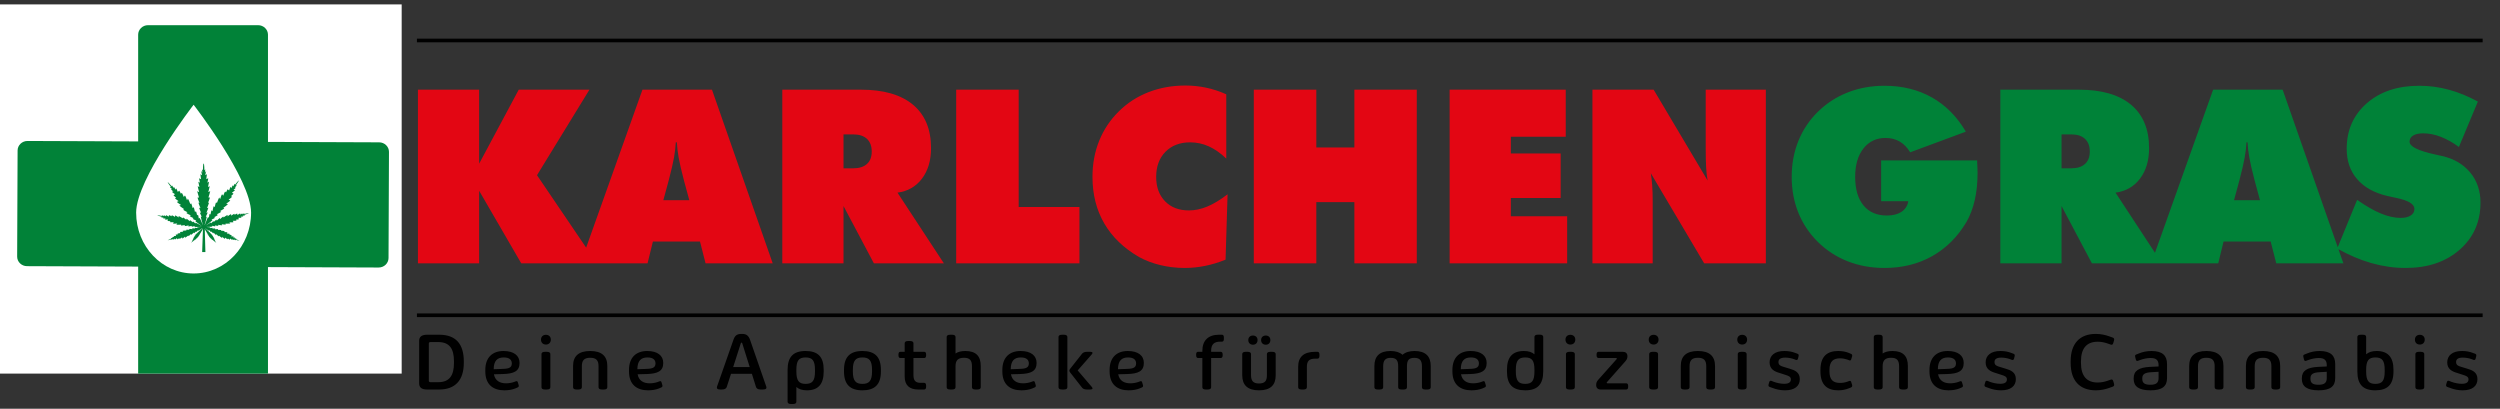
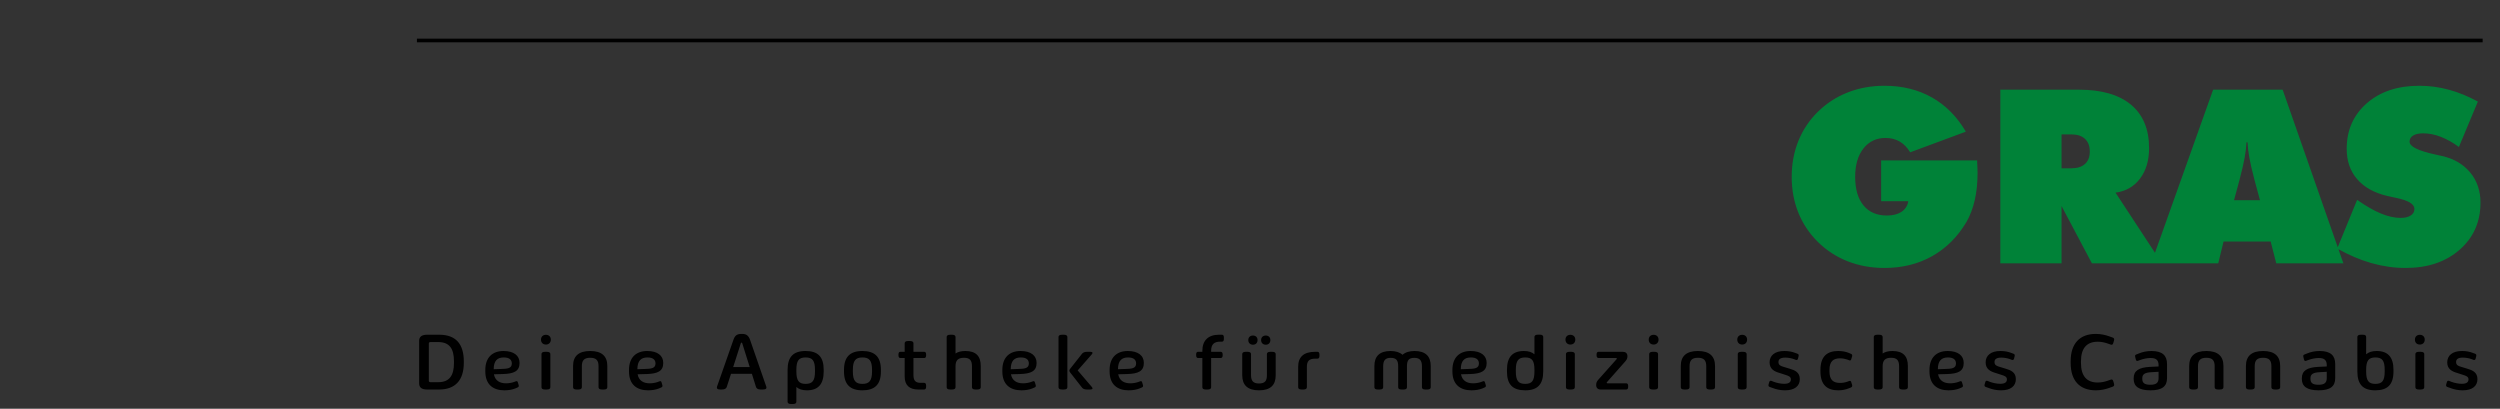
<svg xmlns="http://www.w3.org/2000/svg" xmlns:ns1="http://www.serif.com/" width="100%" height="100%" viewBox="0 0 2844 465" version="1.1" xml:space="preserve" style="fill-rule:evenodd;clip-rule:evenodd;">
  <rect x="0" y="0" width="2844" height="465" fill="#333333" stroke="none" />
  <g id="Ebene-1" ns1:id="Ebene 1">
    </g>
  <g id="Ebene-1-2" ns1:id="Ebene 1 2" transform="matrix(4.167,0,0,4.167,-14,-35)">
    <g transform="matrix(1,0,0,1,0,-81.102)">
      <path d="M117.182,100.551L681.128,100.551" style="fill:none;fill-rule:nonzero;stroke:black;stroke-width:1px;" />
    </g>
    <g transform="matrix(1,0,0,1,0,68.937)">
-       <path d="M117.182,25.532L681.128,25.532" style="fill:none;fill-rule:nonzero;stroke:black;stroke-width:1px;" />
-     </g>
+       </g>
    <g transform="matrix(1,0,0,1,0,-6.636)">
      <path d="M522.5,72.838C521.475,73.529 520.141,73.874 518.501,73.874C515.738,73.874 513.6,72.952 512.09,71.106C510.578,69.26 509.823,66.664 509.823,63.318C509.823,60.08 510.573,57.5 512.073,55.579C513.574,53.658 515.587,52.697 518.113,52.697C519.559,52.697 520.843,53.021 521.966,53.668C523.088,54.316 524.049,55.298 524.848,56.615L540.035,50.981C537.639,46.879 534.551,43.765 530.774,41.638C526.996,39.512 522.678,38.449 517.821,38.449C514.237,38.449 510.902,39.054 507.815,40.262C504.728,41.471 502.008,43.231 499.655,45.54C497.324,47.829 495.548,50.479 494.328,53.49C493.108,56.502 492.499,59.778 492.499,63.318C492.499,66.837 493.103,70.097 494.312,73.097C495.521,76.098 497.302,78.764 499.655,81.095C502.029,83.427 504.755,85.192 507.831,86.39C510.908,87.588 514.237,88.187 517.821,88.187C522.678,88.187 527.017,87.113 530.839,84.965C534.66,82.817 537.779,79.714 540.197,75.655C541.19,73.928 541.945,71.943 542.464,69.697C542.982,67.452 543.241,64.969 543.241,62.249C543.241,61.883 543.23,61.462 543.208,60.986C543.187,60.512 543.154,59.788 543.111,58.817L516.914,58.817L516.914,69.956L524.33,69.956C524.136,71.187 523.525,72.147 522.5,72.838ZM568.822,51.725C570.441,51.725 571.688,52.13 572.562,52.94C573.437,53.749 573.874,54.91 573.874,56.421C573.874,57.889 573.437,59.017 572.562,59.805C571.688,60.593 570.441,60.986 568.822,60.986L566.167,60.986L566.167,51.725L568.822,51.725ZM566.167,86.924L566.167,71.284L574.457,86.924L593.562,86.924L580.901,67.625C583.707,67.258 585.936,65.984 587.587,63.804C589.239,61.623 590.065,58.849 590.065,55.482C590.065,50.322 588.424,46.372 585.143,43.63C581.861,40.889 577.112,39.518 570.895,39.518L549.458,39.518L549.458,86.924L566.167,86.924ZM614.707,64.322C615.419,61.602 615.905,59.508 616.164,58.04C616.423,56.572 616.585,55.19 616.65,53.895L616.941,53.895C617.006,55.19 617.168,56.572 617.427,58.04C617.686,59.508 618.172,61.602 618.884,64.322L620.341,69.697L613.25,69.697L614.707,64.322ZM608.943,86.924L610.4,80.966L623.256,80.966L624.778,86.924L643.106,86.924L626.526,39.518L607.551,39.518L590.647,86.924L608.943,86.924ZM650.748,86.859C653.856,87.744 656.965,88.187 660.074,88.187C666.14,88.187 671.067,86.525 674.856,83.2C678.645,79.876 680.539,75.591 680.539,70.345C680.539,67.128 679.6,64.387 677.722,62.12C675.844,59.853 673.274,58.353 670.015,57.619C669.605,57.533 669.022,57.403 668.266,57.23C663.539,56.216 661.175,55.039 661.175,53.701C661.175,52.988 661.499,52.433 662.146,52.033C662.794,51.634 663.711,51.434 664.899,51.434C666.453,51.434 668.056,51.753 669.707,52.389C671.359,53.026 673.005,53.949 674.645,55.158L679.827,42.756C677.15,41.31 674.494,40.23 671.861,39.518C669.227,38.805 666.55,38.449 663.83,38.449C657.915,38.449 653.133,40.047 649.485,43.241C645.836,46.436 644.012,50.581 644.012,55.676C644.012,58.958 644.952,61.699 646.83,63.901C648.708,66.103 651.417,67.636 654.957,68.499C655.562,68.629 656.403,68.812 657.483,69.05C660.829,69.741 662.502,70.744 662.502,72.061C662.502,72.817 662.167,73.416 661.499,73.858C660.829,74.301 659.912,74.522 658.746,74.522C657.083,74.522 655.297,74.128 653.387,73.34C651.476,72.552 649.301,71.306 646.862,69.6L641.422,82.876C644.531,84.647 647.639,85.974 650.748,86.859Z" style="fill:rgb(0,130,56);fill-rule:nonzero;" />
    </g>
    <g transform="matrix(1,0,0,1,0,-6.701)">
-       <path d="M134.163,86.989L134.163,67.171L145.659,86.989L166.286,86.989L149.965,62.929L164.278,39.582L144.979,39.582L134.163,59.788L134.163,39.582L117.454,39.582L117.454,86.989L134.163,86.989ZM185.909,64.387C186.621,61.667 187.107,59.573 187.366,58.105C187.625,56.637 187.787,55.255 187.852,53.96L188.143,53.96C188.208,55.255 188.37,56.637 188.629,58.105C188.888,59.573 189.374,61.667 190.086,64.387L191.543,69.762L184.452,69.762L185.909,64.387ZM180.145,86.989L181.602,81.031L194.458,81.031L195.98,86.989L214.308,86.989L197.728,39.582L178.753,39.582L161.849,86.989L180.145,86.989ZM236.295,51.79C237.914,51.79 239.161,52.195 240.035,53.004C240.909,53.814 241.346,54.975 241.346,56.486C241.346,57.954 240.909,59.082 240.035,59.869C239.161,60.658 237.914,61.051 236.295,61.051L233.64,61.051L233.64,51.79L236.295,51.79ZM233.64,86.989L233.64,71.349L241.929,86.989L261.034,86.989L248.373,67.69C251.179,67.323 253.409,66.049 255.06,63.869C256.712,61.688 257.537,58.914 257.537,55.546C257.537,50.387 255.896,46.437 252.615,43.695C249.334,40.953 244.585,39.582 238.367,39.582L216.931,39.582L216.931,86.989L233.64,86.989ZM298.047,86.989L298.047,71.608L281.467,71.608L281.467,39.582L264.402,39.582L264.402,86.989L298.047,86.989ZM338.135,40.845C336.365,40.047 334.546,39.448 332.679,39.048C330.811,38.649 328.917,38.449 326.996,38.449C323.39,38.449 320.039,39.048 316.941,40.246C313.843,41.444 311.118,43.209 308.765,45.541C306.434,47.851 304.658,50.517 303.438,53.539C302.218,56.561 301.609,59.843 301.609,63.383C301.609,68.175 302.682,72.417 304.831,76.109C306.979,79.8 310.146,82.855 314.335,85.273C316.062,86.223 317.994,86.957 320.131,87.475C322.268,87.993 324.491,88.252 326.802,88.252C328.658,88.252 330.514,88.063 332.371,87.685C334.228,87.307 336.084,86.741 337.941,85.985L338.491,68.143C336.484,69.676 334.632,70.793 332.938,71.494C331.243,72.196 329.575,72.547 327.935,72.547C325.215,72.547 323.045,71.716 321.426,70.053C319.807,68.391 318.998,66.168 318.998,63.383C318.998,60.533 319.845,58.25 321.54,56.534C323.234,54.818 325.474,53.96 328.259,53.96C330.05,53.96 331.756,54.327 333.375,55.061C334.994,55.795 336.581,56.906 338.135,58.396L338.135,40.845ZM362.713,86.989L362.713,70.28L373.107,70.28L373.107,86.989L390.14,86.989L390.14,39.582L373.107,39.582L373.107,55.352L362.713,55.352L362.713,39.582L345.648,39.582L345.648,86.989L362.713,86.989ZM431.2,86.989L431.2,74.134L415.819,74.134L415.819,69.147L429.419,69.147L429.419,57.004L415.819,57.004L415.819,52.438L430.812,52.438L430.812,39.582L399.11,39.582L399.11,86.989L431.2,86.989ZM454.547,86.989L454.547,69.892C454.547,68.381 454.504,67.015 454.418,65.795C454.331,64.576 454.202,63.437 454.029,62.379L468.601,86.989L485.439,86.989L485.439,39.582L469.022,39.582L469.022,55.482C469.022,57.641 469.059,59.389 469.135,60.728C469.211,62.066 469.346,63.286 469.54,64.387L454.806,39.582L438.097,39.582L438.097,86.989L454.547,86.989Z" style="fill:rgb(227,6,19);fill-rule:nonzero;" />
-     </g>
+       </g>
    <g transform="matrix(1,0,0,1,0,98.259)">
      <path d="M119.968,16.48L123.246,16.48C127.69,16.48 129.978,13.884 129.978,9.22L129.978,8.78C129.978,4.072 127.822,1.52 123.268,1.52L119.968,1.52C118.406,1.52 117.79,2.136 117.79,3.192L117.79,14.808C117.79,15.864 118.406,16.48 119.968,16.48ZM120.914,14.478C120.562,14.478 120.43,14.324 120.43,14.082L120.43,3.918C120.43,3.676 120.562,3.522 120.914,3.522L122.96,3.522C126.018,3.522 127.294,5.238 127.294,8.78L127.294,9.22C127.294,12.718 126.018,14.478 122.982,14.478L120.914,14.478ZM144.761,14.61C144.651,14.214 144.519,14.126 144.189,14.236L143.661,14.434C143.045,14.654 142.231,14.786 141.505,14.786C139.877,14.786 138.535,14.126 138.205,12.322L140.647,12.256C143.661,12.168 145.201,11.486 145.201,9.22C145.201,7.218 143.639,5.964 140.823,5.964C137.787,5.964 135.851,7.746 135.851,11.134L135.851,11.53C135.851,15.16 138.029,16.7 141.043,16.7C142.165,16.7 143.199,16.524 144.013,16.194L144.673,15.908C144.959,15.798 145.047,15.6 144.959,15.27L144.761,14.61ZM140.889,7.724C142.495,7.724 143.089,8.428 143.089,9.374C143.089,10.738 141.857,10.826 140.119,10.87L138.139,10.936C138.161,8.648 139.107,7.724 140.889,7.724ZM152.395,4.204C153.187,4.204 153.737,3.676 153.737,2.862C153.737,2.048 153.187,1.542 152.395,1.542C151.603,1.542 151.053,2.048 151.053,2.862C151.053,3.676 151.603,4.204 152.395,4.204ZM152.153,16.48L152.637,16.48C153.385,16.48 153.605,16.194 153.605,15.842L153.605,6.822C153.605,6.47 153.385,6.184 152.637,6.184L152.153,6.184C151.405,6.184 151.185,6.47 151.185,6.822L151.185,15.842C151.185,16.194 151.405,16.48 152.153,16.48ZM160.755,16.48L161.261,16.48C161.987,16.48 162.207,16.194 162.207,15.842L162.207,10.1C162.207,8.516 162.845,7.812 164.495,7.812C166.123,7.812 166.761,8.516 166.761,10.1L166.761,15.842C166.761,16.194 166.981,16.48 167.707,16.48L168.213,16.48C168.939,16.48 169.159,16.194 169.159,15.842L169.159,10.056C169.159,7.372 167.641,5.964 164.495,5.964C161.327,5.964 159.809,7.372 159.809,10.056L159.809,15.842C159.809,16.194 160.029,16.48 160.755,16.48ZM183.987,14.61C183.877,14.214 183.745,14.126 183.415,14.236L182.887,14.434C182.271,14.654 181.457,14.786 180.731,14.786C179.103,14.786 177.761,14.126 177.431,12.322L179.873,12.256C182.887,12.168 184.427,11.486 184.427,9.22C184.427,7.218 182.865,5.964 180.049,5.964C177.013,5.964 175.077,7.746 175.077,11.134L175.077,11.53C175.077,15.16 177.255,16.7 180.269,16.7C181.391,16.7 182.425,16.524 183.239,16.194L183.899,15.908C184.185,15.798 184.273,15.6 184.185,15.27L183.987,14.61ZM180.115,7.724C181.721,7.724 182.315,8.428 182.315,9.374C182.315,10.738 181.083,10.826 179.345,10.87L177.365,10.936C177.387,8.648 178.333,7.724 180.115,7.724ZM212.564,15.71L208.186,3.082C207.79,1.85 207.174,1.3 206.03,1.3L205.744,1.3C204.446,1.3 203.918,1.85 203.522,3.104L199.1,15.71C198.99,16.128 199.122,16.48 199.98,16.48L200.464,16.48C201.322,16.48 201.674,16.128 201.784,15.71L202.928,12.19L208.626,12.19L209.726,15.71C209.836,16.128 210.166,16.48 211.002,16.48L211.662,16.48C212.52,16.48 212.696,16.128 212.564,15.71ZM203.522,10.342L205.612,3.83C205.656,3.698 205.722,3.676 205.788,3.676C205.876,3.676 205.942,3.698 205.986,3.83L208.032,10.342L203.522,10.342ZM223.278,5.964C219.912,5.964 218.372,7.592 218.372,11.112L218.372,19.802C218.372,20.154 218.592,20.44 219.318,20.44L219.824,20.44C220.55,20.44 220.77,20.154 220.77,19.802L220.77,15.798C221.452,16.392 222.398,16.7 223.652,16.7C226.688,16.7 228.228,15.072 228.228,11.552L228.228,11.09C228.228,7.526 226.644,5.964 223.278,5.964ZM225.852,11.552C225.852,14.082 225.148,14.94 223.3,14.94C221.452,14.94 220.77,14.06 220.77,11.552L220.77,11.112C220.77,8.582 221.43,7.724 223.3,7.724C225.148,7.724 225.852,8.582 225.852,11.112L225.852,11.552ZM238.788,16.7C242.154,16.7 243.848,15.138 243.848,11.552L243.848,11.09C243.848,7.526 242.154,5.964 238.788,5.964C235.422,5.964 233.772,7.592 233.772,11.112L233.772,11.552C233.772,15.072 235.422,16.7 238.788,16.7ZM238.81,14.94C236.94,14.94 236.192,14.082 236.192,11.552L236.192,11.112C236.192,8.582 236.94,7.724 238.81,7.724C240.658,7.724 241.428,8.56 241.428,11.112L241.428,11.552C241.428,14.082 240.658,14.94 238.81,14.94ZM255.662,7.878C255.948,7.878 256.19,7.724 256.19,7.174L256.19,6.888C256.19,6.338 255.948,6.184 255.662,6.184L252.736,6.184L252.736,3.874C252.736,3.522 252.538,3.236 251.79,3.236L251.284,3.236C250.536,3.236 250.338,3.522 250.338,3.874L250.338,6.184L249.172,6.184C248.886,6.184 248.644,6.338 248.644,6.888L248.644,7.174C248.644,7.702 248.886,7.878 249.172,7.878L250.338,7.878L250.338,12.96C250.338,15.27 251.614,16.48 254.034,16.48L255.64,16.48C255.926,16.48 256.19,16.304 256.19,15.776L256.19,15.358C256.19,14.83 255.926,14.654 255.64,14.654L254.672,14.654C253.374,14.654 252.736,14.104 252.736,12.564L252.736,7.878L255.662,7.878ZM266.904,5.964C265.804,5.964 264.902,6.184 264.22,6.646L264.22,2.158C264.22,1.806 264,1.52 263.252,1.52L262.768,1.52C262.02,1.52 261.8,1.806 261.8,2.158L261.8,15.842C261.8,16.194 262.02,16.48 262.768,16.48L263.252,16.48C264,16.48 264.22,16.194 264.22,15.842L264.22,10.122C264.22,8.516 264.902,7.812 266.53,7.812C268.114,7.812 268.708,8.516 268.708,10.122L268.708,15.842C268.708,16.194 268.928,16.48 269.654,16.48L270.16,16.48C270.886,16.48 271.106,16.194 271.106,15.842L271.106,10.056C271.106,7.394 269.83,5.964 266.904,5.964ZM285.912,14.61C285.802,14.214 285.67,14.126 285.34,14.236L284.812,14.434C284.196,14.654 283.382,14.786 282.656,14.786C281.028,14.786 279.686,14.126 279.356,12.322L281.798,12.256C284.812,12.168 286.352,11.486 286.352,9.22C286.352,7.218 284.79,5.964 281.974,5.964C278.938,5.964 277.002,7.746 277.002,11.134L277.002,11.53C277.002,15.16 279.18,16.7 282.194,16.7C283.316,16.7 284.35,16.524 285.164,16.194L285.824,15.908C286.11,15.798 286.198,15.6 286.11,15.27L285.912,14.61ZM282.04,7.724C283.646,7.724 284.24,8.428 284.24,9.374C284.24,10.738 283.008,10.826 281.27,10.87L279.29,10.936C279.312,8.648 280.258,7.724 282.04,7.724ZM293.303,16.48L293.787,16.48C294.535,16.48 294.755,16.194 294.755,15.842L294.755,2.158C294.755,1.806 294.535,1.52 293.787,1.52L293.303,1.52C292.555,1.52 292.335,1.806 292.335,2.158L292.335,15.842C292.335,16.194 292.555,16.48 293.303,16.48ZM300.057,16.48L300.959,16.48C301.707,16.48 301.729,16.172 301.465,15.82L297.571,11.266L301.465,6.822C301.729,6.492 301.707,6.184 300.959,6.184L300.079,6.184C299.331,6.184 298.913,6.47 298.671,6.822L295.459,10.892C295.239,11.178 295.261,11.486 295.459,11.75L298.649,15.82C298.869,16.194 299.309,16.48 300.057,16.48ZM315.193,14.61C315.083,14.214 314.951,14.126 314.621,14.236L314.093,14.434C313.477,14.654 312.663,14.786 311.937,14.786C310.309,14.786 308.967,14.126 308.637,12.322L311.079,12.256C314.093,12.168 315.633,11.486 315.633,9.22C315.633,7.218 314.071,5.964 311.255,5.964C308.219,5.964 306.283,7.746 306.283,11.134L306.283,11.53C306.283,15.16 308.461,16.7 311.475,16.7C312.597,16.7 313.631,16.524 314.445,16.194L315.105,15.908C315.391,15.798 315.479,15.6 315.391,15.27L315.193,14.61ZM311.321,7.724C312.927,7.724 313.521,8.428 313.521,9.374C313.521,10.738 312.289,10.826 310.551,10.87L308.571,10.936C308.593,8.648 309.539,7.724 311.321,7.724ZM336.951,1.52L336.115,1.52C333.167,1.52 331.605,3.17 331.605,5.898L331.605,6.184L330.439,6.184C330.153,6.184 329.911,6.338 329.911,6.888L329.911,7.174C329.911,7.702 330.153,7.878 330.439,7.878L331.605,7.878L331.605,15.842C331.605,16.194 331.803,16.48 332.551,16.48L333.035,16.48C333.783,16.48 334.003,16.194 334.003,15.842L334.003,7.878L336.599,7.878C336.885,7.878 337.149,7.724 337.149,7.174L337.149,6.888C337.149,6.338 336.885,6.184 336.599,6.184L334.003,6.184L334.003,5.898C334.003,4.116 334.839,3.412 336.511,3.412L336.951,3.412C337.237,3.412 337.479,3.236 337.479,2.708L337.479,2.224C337.479,1.696 337.237,1.52 336.951,1.52ZM345.421,4.248C346.169,4.248 346.675,3.764 346.675,2.972C346.675,2.224 346.169,1.74 345.421,1.74C344.673,1.74 344.145,2.224 344.145,2.972C344.145,3.764 344.673,4.248 345.421,4.248ZM348.919,4.248C349.667,4.248 350.173,3.764 350.173,2.972C350.173,2.224 349.667,1.74 348.919,1.74C348.171,1.74 347.643,2.224 347.643,2.972C347.643,3.764 348.171,4.248 348.919,4.248ZM347.049,16.7C350.217,16.7 351.625,15.27 351.625,12.586L351.625,6.822C351.625,6.47 351.405,6.184 350.679,6.184L350.173,6.184C349.447,6.184 349.227,6.47 349.227,6.822L349.227,12.564C349.227,14.148 348.677,14.83 347.049,14.83C345.531,14.83 344.893,14.148 344.893,12.564L344.893,6.822C344.893,6.47 344.673,6.184 343.947,6.184L343.441,6.184C342.715,6.184 342.495,6.47 342.495,6.822L342.495,12.586C342.495,15.27 343.969,16.7 347.049,16.7ZM358.709,16.48L359.171,16.48C359.919,16.48 360.139,16.194 360.139,15.842L360.139,10.298C360.139,8.714 360.755,8.054 362.405,8.054L363.021,8.054C363.307,8.054 363.571,7.9 363.571,7.35L363.571,6.888C363.571,6.338 363.307,6.184 363.021,6.184L362.405,6.184C359.237,6.184 357.763,7.614 357.763,10.276L357.763,15.842C357.763,16.194 357.983,16.48 358.709,16.48ZM389.53,5.964C388.144,5.964 387.022,6.316 386.252,6.998C385.482,6.316 384.382,5.964 382.996,5.964C380.004,5.964 378.574,7.394 378.574,10.056L378.574,15.842C378.574,16.194 378.772,16.48 379.476,16.48L380.026,16.48C380.774,16.48 380.972,16.194 380.972,15.842L380.972,10.122C380.972,8.516 381.566,7.834 383.018,7.834C384.558,7.834 385.064,8.516 385.064,10.122L385.064,15.842C385.064,16.194 385.262,16.48 385.966,16.48L386.56,16.48C387.264,16.48 387.462,16.194 387.462,15.842L387.462,10.122C387.462,8.516 387.946,7.834 389.486,7.834C390.938,7.834 391.554,8.516 391.554,10.122L391.554,15.842C391.554,16.194 391.752,16.48 392.456,16.48L393.028,16.48C393.754,16.48 393.952,16.194 393.952,15.842L393.952,10.056C393.952,7.394 392.522,5.964 389.53,5.964ZM408.78,14.61C408.67,14.214 408.538,14.126 408.208,14.236L407.68,14.434C407.064,14.654 406.25,14.786 405.524,14.786C403.896,14.786 402.554,14.126 402.224,12.322L404.666,12.256C407.68,12.168 409.22,11.486 409.22,9.22C409.22,7.218 407.658,5.964 404.842,5.964C401.806,5.964 399.87,7.746 399.87,11.134L399.87,11.53C399.87,15.16 402.048,16.7 405.062,16.7C406.184,16.7 407.218,16.524 408.032,16.194L408.692,15.908C408.978,15.798 409.066,15.6 408.978,15.27L408.78,14.61ZM404.908,7.724C406.514,7.724 407.108,8.428 407.108,9.374C407.108,10.738 405.876,10.826 404.138,10.87L402.158,10.936C402.18,8.648 403.126,7.724 404.908,7.724ZM423.718,1.498L423.256,1.498C422.486,1.498 422.266,1.806 422.266,2.136L422.266,6.866C421.584,6.272 420.66,5.964 419.406,5.964C416.304,5.964 414.764,7.592 414.764,11.09L414.764,11.552C414.764,15.138 416.348,16.7 419.78,16.7C423.102,16.7 424.664,15.072 424.664,11.552L424.664,2.136C424.664,1.806 424.444,1.498 423.718,1.498ZM422.266,11.552C422.266,14.06 421.606,14.94 419.758,14.94C417.888,14.94 417.184,14.082 417.184,11.552L417.184,11.112C417.184,8.582 417.888,7.724 419.758,7.724C421.606,7.724 422.266,8.582 422.266,11.112L422.266,11.552ZM432.078,4.204C432.87,4.204 433.42,3.676 433.42,2.862C433.42,2.048 432.87,1.542 432.078,1.542C431.286,1.542 430.736,2.048 430.736,2.862C430.736,3.676 431.286,4.204 432.078,4.204ZM431.836,16.48L432.32,16.48C433.068,16.48 433.288,16.194 433.288,15.842L433.288,6.822C433.288,6.47 433.068,6.184 432.32,6.184L431.836,6.184C431.088,6.184 430.868,6.47 430.868,6.822L430.868,15.842C430.868,16.194 431.088,16.48 431.836,16.48ZM440.35,16.48L447.302,16.48C447.588,16.48 447.852,16.326 447.852,15.776L447.852,15.49C447.852,14.94 447.588,14.786 447.302,14.786L442.198,14.786C441.978,14.786 441.934,14.61 442.066,14.456L447.082,8.78C447.5,8.296 447.654,7.944 447.654,7.394C447.654,6.58 447.148,6.184 446.4,6.184L439.778,6.184C439.492,6.184 439.228,6.338 439.228,6.888L439.228,7.174C439.228,7.702 439.492,7.878 439.778,7.878L444.552,7.878C444.772,7.878 444.816,8.032 444.684,8.208L439.646,13.862C439.228,14.346 439.118,14.72 439.118,15.27C439.118,16.062 439.602,16.48 440.35,16.48ZM454.804,4.204C455.596,4.204 456.146,3.676 456.146,2.862C456.146,2.048 455.596,1.542 454.804,1.542C454.012,1.542 453.462,2.048 453.462,2.862C453.462,3.676 454.012,4.204 454.804,4.204ZM454.562,16.48L455.046,16.48C455.794,16.48 456.014,16.194 456.014,15.842L456.014,6.822C456.014,6.47 455.794,6.184 455.046,6.184L454.562,6.184C453.814,6.184 453.594,6.47 453.594,6.822L453.594,15.842C453.594,16.194 453.814,16.48 454.562,16.48ZM463.163,16.48L463.669,16.48C464.395,16.48 464.615,16.194 464.615,15.842L464.615,10.1C464.615,8.516 465.253,7.812 466.903,7.812C468.531,7.812 469.169,8.516 469.169,10.1L469.169,15.842C469.169,16.194 469.389,16.48 470.115,16.48L470.621,16.48C471.347,16.48 471.567,16.194 471.567,15.842L471.567,10.056C471.567,7.372 470.049,5.964 466.903,5.964C463.735,5.964 462.217,7.372 462.217,10.056L462.217,15.842C462.217,16.194 462.437,16.48 463.163,16.48ZM478.981,4.204C479.773,4.204 480.323,3.676 480.323,2.862C480.323,2.048 479.773,1.542 478.981,1.542C478.189,1.542 477.639,2.048 477.639,2.862C477.639,3.676 478.189,4.204 478.981,4.204ZM478.739,16.48L479.223,16.48C479.971,16.48 480.191,16.194 480.191,15.842L480.191,6.822C480.191,6.47 479.971,6.184 479.223,6.184L478.739,6.184C477.991,6.184 477.771,6.47 477.771,6.822L477.771,15.842C477.771,16.194 477.991,16.48 478.739,16.48ZM490.685,16.7C493.303,16.7 494.711,15.534 494.711,13.642C494.711,11.772 493.347,11.2 491.895,10.782L490.377,10.32C489.563,10.078 488.881,9.88 488.881,8.978C488.881,8.252 489.365,7.768 490.729,7.768C491.609,7.768 492.423,7.944 493.061,8.164L493.611,8.384C493.941,8.472 494.117,8.406 494.227,8.01L494.381,7.372C494.447,7.042 494.403,6.844 494.073,6.712L493.413,6.47C492.643,6.162 491.631,5.964 490.531,5.964C487.847,5.942 486.461,7.24 486.461,9.066C486.461,10.936 487.825,11.574 489.211,11.97L490.773,12.476C491.609,12.74 492.269,12.96 492.269,13.708C492.269,14.522 491.675,14.918 490.443,14.918C489.497,14.918 488.397,14.676 487.583,14.368L486.989,14.126C486.637,14.016 486.461,14.104 486.351,14.5L486.175,15.116C486.109,15.446 486.153,15.644 486.483,15.776L487.231,16.04C488.243,16.436 489.387,16.7 490.685,16.7ZM505.205,16.7C506.261,16.7 507.229,16.502 508.043,16.172L508.659,15.93C508.989,15.798 509.077,15.578 508.989,15.204L508.791,14.588C508.703,14.192 508.549,14.038 508.219,14.148L507.669,14.346C507.075,14.566 506.415,14.676 505.689,14.676C503.885,14.676 502.807,13.906 502.807,11.53L502.807,11.134C502.807,8.758 503.885,7.966 505.689,7.966C506.415,7.966 507.075,8.098 507.669,8.296L508.219,8.516C508.549,8.626 508.703,8.472 508.791,8.076L508.989,7.438C509.077,7.086 508.989,6.844 508.659,6.734L508.043,6.47C507.229,6.14 506.261,5.964 505.205,5.964C502.301,5.964 500.343,7.306 500.343,11.134L500.343,11.53C500.343,15.336 502.301,16.7 505.205,16.7ZM520.011,5.964C518.911,5.964 518.009,6.184 517.327,6.646L517.327,2.158C517.327,1.806 517.107,1.52 516.359,1.52L515.875,1.52C515.127,1.52 514.907,1.806 514.907,2.158L514.907,15.842C514.907,16.194 515.127,16.48 515.875,16.48L516.359,16.48C517.107,16.48 517.327,16.194 517.327,15.842L517.327,10.122C517.327,8.516 518.009,7.812 519.637,7.812C521.221,7.812 521.815,8.516 521.815,10.122L521.815,15.842C521.815,16.194 522.035,16.48 522.761,16.48L523.267,16.48C523.993,16.48 524.213,16.194 524.213,15.842L524.213,10.056C524.213,7.394 522.937,5.964 520.011,5.964ZM539.019,14.61C538.909,14.214 538.777,14.126 538.447,14.236L537.919,14.434C537.303,14.654 536.489,14.786 535.763,14.786C534.135,14.786 532.793,14.126 532.463,12.322L534.905,12.256C537.919,12.168 539.459,11.486 539.459,9.22C539.459,7.218 537.897,5.964 535.081,5.964C532.045,5.964 530.109,7.746 530.109,11.134L530.109,11.53C530.109,15.16 532.287,16.7 535.301,16.7C536.423,16.7 537.457,16.524 538.271,16.194L538.931,15.908C539.217,15.798 539.305,15.6 539.217,15.27L539.019,14.61ZM535.147,7.724C536.753,7.724 537.347,8.428 537.347,9.374C537.347,10.738 536.115,10.826 534.377,10.87L532.397,10.936C532.419,8.648 533.365,7.724 535.147,7.724ZM549.666,16.7C552.284,16.7 553.692,15.534 553.692,13.642C553.692,11.772 552.328,11.2 550.876,10.782L549.358,10.32C548.544,10.078 547.862,9.88 547.862,8.978C547.862,8.252 548.346,7.768 549.71,7.768C550.59,7.768 551.404,7.944 552.042,8.164L552.592,8.384C552.922,8.472 553.098,8.406 553.208,8.01L553.362,7.372C553.428,7.042 553.384,6.844 553.054,6.712L552.394,6.47C551.624,6.162 550.612,5.964 549.512,5.964C546.828,5.942 545.442,7.24 545.442,9.066C545.442,10.936 546.806,11.574 548.192,11.97L549.754,12.476C550.59,12.74 551.25,12.96 551.25,13.708C551.25,14.522 550.656,14.918 549.424,14.918C548.478,14.918 547.378,14.676 546.564,14.368L545.97,14.126C545.618,14.016 545.442,14.104 545.332,14.5L545.156,15.116C545.09,15.446 545.134,15.644 545.464,15.776L546.212,16.04C547.224,16.436 548.368,16.7 549.666,16.7ZM575.516,16.7C576.902,16.7 578.134,16.414 579.124,16.062L580.114,15.71C580.532,15.556 580.598,15.336 580.488,14.896L580.312,14.28C580.158,13.796 580.004,13.664 579.63,13.774L578.75,14.082C577.87,14.39 577.012,14.566 576.022,14.566C573.096,14.566 571.468,12.85 571.468,9.22L571.468,8.78C571.468,5.15 573.096,3.434 576.022,3.434C577.012,3.434 577.87,3.61 578.75,3.918L579.63,4.226C580.004,4.336 580.158,4.204 580.312,3.72L580.488,3.104C580.598,2.664 580.532,2.444 580.114,2.29L579.124,1.938C578.134,1.586 576.902,1.3 575.516,1.3C571.138,1.3 568.652,3.918 568.652,8.78L568.652,9.22C568.652,14.082 571.138,16.7 575.516,16.7ZM590.74,5.964C589.442,5.964 588.32,6.206 587.308,6.624L586.582,6.91C586.252,7.02 586.186,7.218 586.274,7.592L586.428,8.23C586.538,8.67 586.714,8.758 587.066,8.626L587.66,8.406C588.452,8.12 589.53,7.878 590.432,7.878C591.994,7.856 592.654,8.472 592.654,9.814L592.654,10.188L590.3,10.298C587.286,10.452 585.856,11.354 585.856,13.4L585.856,13.62C585.856,15.6 587.242,16.7 590.432,16.7C593.578,16.7 594.964,15.644 594.964,13.378L594.964,9.528C594.964,7.262 593.754,5.964 590.74,5.964ZM590.432,15.182C588.738,15.182 588.21,14.632 588.21,13.576L588.21,13.378C588.21,12.256 589.002,11.838 590.718,11.75L592.654,11.64L592.654,13.378C592.654,14.588 592.06,15.182 590.432,15.182ZM601.96,16.48L602.466,16.48C603.192,16.48 603.412,16.194 603.412,15.842L603.412,10.1C603.412,8.516 604.05,7.812 605.7,7.812C607.328,7.812 607.966,8.516 607.966,10.1L607.966,15.842C607.966,16.194 608.186,16.48 608.912,16.48L609.418,16.48C610.144,16.48 610.364,16.194 610.364,15.842L610.364,10.056C610.364,7.372 608.846,5.964 605.7,5.964C602.532,5.964 601.014,7.372 601.014,10.056L601.014,15.842C601.014,16.194 601.234,16.48 601.96,16.48ZM617.448,16.48L617.954,16.48C618.68,16.48 618.9,16.194 618.9,15.842L618.9,10.1C618.9,8.516 619.538,7.812 621.188,7.812C622.816,7.812 623.454,8.516 623.454,10.1L623.454,15.842C623.454,16.194 623.674,16.48 624.4,16.48L624.906,16.48C625.632,16.48 625.852,16.194 625.852,15.842L625.852,10.056C625.852,7.372 624.334,5.964 621.188,5.964C618.02,5.964 616.502,7.372 616.502,10.056L616.502,15.842C616.502,16.194 616.722,16.48 617.448,16.48ZM636.653,5.964C635.355,5.964 634.233,6.206 633.221,6.624L632.495,6.91C632.165,7.02 632.099,7.218 632.187,7.592L632.341,8.23C632.451,8.67 632.627,8.758 632.979,8.626L633.573,8.406C634.365,8.12 635.443,7.878 636.345,7.878C637.907,7.856 638.567,8.472 638.567,9.814L638.567,10.188L636.213,10.298C633.199,10.452 631.769,11.354 631.769,13.4L631.769,13.62C631.769,15.6 633.155,16.7 636.345,16.7C639.491,16.7 640.877,15.644 640.877,13.378L640.877,9.528C640.877,7.262 639.667,5.964 636.653,5.964ZM636.345,15.182C634.651,15.182 634.123,14.632 634.123,13.576L634.123,13.378C634.123,12.256 634.915,11.838 636.631,11.75L638.567,11.64L638.567,13.378C638.567,14.588 637.973,15.182 636.345,15.182ZM652.185,5.964C650.931,5.964 650.007,6.272 649.325,6.866L649.325,2.158C649.325,1.762 649.105,1.52 648.445,1.52L647.851,1.52C647.147,1.52 646.927,1.806 646.927,2.158L646.927,11.552C646.927,15.072 648.445,16.7 651.811,16.7C655.177,16.7 656.783,15.138 656.783,11.552L656.783,11.09C656.783,7.592 655.221,5.964 652.185,5.964ZM654.385,11.552C654.385,14.082 653.703,14.94 651.833,14.94C649.985,14.94 649.325,14.06 649.325,11.552L649.325,11.112C649.325,8.582 650.007,7.724 651.833,7.724C653.703,7.724 654.385,8.582 654.385,11.112L654.385,11.552ZM663.977,4.204C664.769,4.204 665.319,3.676 665.319,2.862C665.319,2.048 664.769,1.542 663.977,1.542C663.185,1.542 662.635,2.048 662.635,2.862C662.635,3.676 663.185,4.204 663.977,4.204ZM663.735,16.48L664.219,16.48C664.967,16.48 665.187,16.194 665.187,15.842L665.187,6.822C665.187,6.47 664.967,6.184 664.219,6.184L663.735,6.184C662.987,6.184 662.767,6.47 662.767,6.822L662.767,15.842C662.767,16.194 662.987,16.48 663.735,16.48ZM675.681,16.7C678.299,16.7 679.707,15.534 679.707,13.642C679.707,11.772 678.343,11.2 676.891,10.782L675.373,10.32C674.559,10.078 673.877,9.88 673.877,8.978C673.877,8.252 674.361,7.768 675.725,7.768C676.605,7.768 677.419,7.944 678.057,8.164L678.607,8.384C678.937,8.472 679.113,8.406 679.223,8.01L679.377,7.372C679.443,7.042 679.399,6.844 679.069,6.712L678.409,6.47C677.639,6.162 676.627,5.964 675.527,5.964C672.843,5.942 671.457,7.24 671.457,9.066C671.457,10.936 672.821,11.574 674.207,11.97L675.769,12.476C676.605,12.74 677.265,12.96 677.265,13.708C677.265,14.522 676.671,14.918 675.439,14.918C674.493,14.918 673.393,14.676 672.579,14.368L671.985,14.126C671.633,14.016 671.457,14.104 671.347,14.5L671.171,15.116C671.105,15.446 671.149,15.644 671.479,15.776L672.227,16.04C673.239,16.436 674.383,16.7 675.681,16.7Z" style="fill-rule:nonzero;" />
    </g>
    <g>
      <clipPath id="_clip1">
-         <rect x="-3.881" y="9.607" width="116.899" height="100.787" />
-       </clipPath>
+         </clipPath>
      <g clip-path="url(#_clip1)">
        <g>
          <g transform="matrix(0.026,0,0,0.026,-6.203,-0.841)">
-             <rect x="0" y="0" width="5000" height="5000" style="fill:white;" />
-           </g>
+             </g>
          <g transform="matrix(0.026,0,0,0.026,-6.203,-0.841)">
-             <path d="M4348.96,1849.89L3181.55,1845.38L3181.55,719.632C3181.55,664.722 3134.96,619.792 3078.03,619.792L1921.98,619.792C1865.04,619.792 1818.45,664.722 1818.45,719.632L1818.45,1840.12L656.521,1835.62C599.579,1835.4 552.804,1880.15 552.579,1935.06L547.942,3049.85C547.717,3104.76 594.117,3149.87 651.058,3150.09L1818.45,3154.6L1818.45,4280.37C1818.45,4335.28 1865.04,4380.2 1921.98,4380.2L3078.03,4380.2C3134.96,4380.2 3181.55,4335.28 3181.55,4280.37L3181.55,3159.86L4343.5,3164.36C4400.42,3164.58 4447.21,3119.83 4447.42,3064.92L4452.04,1950.13C4452.29,1895.22 4405.88,1850.12 4348.96,1849.89Z" style="fill:rgb(1,130,56);fill-rule:nonzero;" />
-           </g>
+             </g>
          <g transform="matrix(0,-0.026,-0.026,-0,123.341,125.038)">
            <path d="M2253.57,1978.24C2606.47,1978.24 3386.29,2581.71 3386.29,2581.71C3386.29,2581.71 2606.48,3185.19 2253.57,3185.19C1900.69,3185.18 1614.61,2915 1614.61,2581.71C1614.6,2248.41 1900.69,1978.23 2253.57,1978.24Z" style="fill:white;fill-rule:nonzero;" />
          </g>
          <g transform="matrix(0.026,0,0,0.026,-6.203,1.122)">
            <path d="M2980.75,2517.52C2980.69,2517.32 2980.47,2517.18 2980.12,2517.08C2980.12,2517.02 2980.15,2516.95 2980.13,2516.9L2979.77,2517.01C2972.9,2515.94 2931.65,2527.67 2931.65,2527.67L2934.87,2519.88C2930.48,2519.13 2912.02,2530.37 2912.02,2530.37C2911.57,2524.23 2913.79,2520.06 2913.79,2520.06C2910.01,2520.17 2888.98,2533.24 2888.98,2533.24C2889.01,2528.69 2891.12,2520.72 2891.12,2520.72C2886.02,2519.84 2861.91,2537.69 2861.91,2537.69L2857.86,2521.84C2854.94,2521.34 2831.47,2535.5 2831.47,2535.5C2829.18,2531.32 2829.58,2524.56 2829.58,2524.56C2822.63,2525.65 2795.35,2544.46 2795.35,2544.46C2794.52,2540.53 2794.35,2528.38 2794.35,2528.38C2789.24,2527.5 2756.45,2552.19 2756.45,2552.19C2755.87,2546.79 2759.1,2536.73 2759.1,2536.73C2751.54,2536.95 2714.71,2563.23 2714.71,2563.23C2713.89,2559.29 2712.58,2553.76 2712.58,2553.76C2706.23,2555.71 2678.67,2580.54 2678.67,2580.54C2677.72,2577.35 2676.92,2568.87 2676.92,2568.87C2671.55,2569.47 2643.48,2597.25 2643.48,2597.25C2641.68,2594.66 2641.6,2586.31 2641.6,2586.31C2637.1,2586.3 2612.71,2610.16 2612.71,2610.16C2610.29,2606.71 2610.45,2601.44 2610.45,2601.44C2606.8,2600.81 2585.45,2624.44 2585.45,2624.44C2584.37,2621.98 2583.19,2615.71 2583.19,2615.71C2580.36,2615.22 2548.18,2635.73 2525.77,2650.3C2551.23,2631.03 2597.28,2595.7 2597.98,2591.81C2597.98,2591.81 2591.3,2587.84 2588.94,2585.57C2588.94,2585.57 2624.86,2570.78 2625.66,2566.31C2625.66,2566.31 2619.56,2564.28 2616.62,2560.06C2616.62,2560.06 2654.08,2541.85 2655.94,2536.64C2655.94,2536.64 2646.42,2533.08 2644.22,2529.91C2644.22,2529.91 2687.69,2509.09 2690.6,2503.15C2690.6,2503.15 2681.25,2498.7 2677.99,2496.26C2677.99,2496.26 2717.88,2474.8 2722.75,2468.28C2722.75,2468.28 2716.96,2464.47 2712.81,2461.88C2712.81,2461.88 2758.21,2430.31 2761.61,2421.68C2761.61,2421.68 2748.76,2421.22 2742.82,2418.31C2742.82,2418.31 2784.73,2390.74 2785.86,2384.47C2785.86,2384.47 2772.03,2379.21 2767.87,2376.62C2767.87,2376.62 2800.76,2352.97 2804.9,2345.4C2804.9,2345.4 2797,2343.06 2793.17,2338.67C2793.17,2338.67 2819.16,2317.48 2819.8,2313.9L2803.35,2302.62C2803.35,2302.62 2833.81,2282.23 2834.94,2275.97C2834.94,2275.97 2824.93,2275.09 2819.73,2273.24C2819.73,2273.24 2843.44,2254.4 2845.14,2250.09C2845.14,2250.09 2839.45,2250.91 2832.61,2247.83C2832.61,2247.83 2853.15,2231.2 2854.12,2225.84L2843.87,2226.3C2843.87,2226.3 2874.44,2183.63 2876.11,2175.22L2877,2174.04C2876.8,2173.88 2876.47,2173.9 2876.05,2174.05C2876.02,2173.99 2876,2173.91 2875.94,2173.86L2875.65,2174.24C2868.06,2178.13 2835.54,2219.61 2835.54,2219.61L2833.11,2209.55C2828.21,2211.97 2817.98,2236.48 2817.98,2236.48C2813.1,2230.7 2812.29,2224.96 2812.29,2224.96C2808.62,2227.8 2797.16,2255.98 2797.16,2255.98C2793.9,2251.45 2790.25,2241.99 2790.25,2241.99C2784.54,2244.81 2773.48,2279.97 2773.48,2279.97L2758,2267.14C2754.73,2268.76 2741.65,2299.8 2741.65,2299.8C2736.35,2297.3 2731.87,2290.29 2731.87,2290.29C2725.75,2296.39 2712.24,2334.81 2712.24,2334.81C2708.57,2331.5 2699.62,2319.54 2699.62,2319.54C2693.9,2322.36 2679.16,2370.61 2679.16,2370.61C2674.68,2365.65 2670.62,2353.32 2670.62,2353.32C2663.27,2359 2645.66,2411.73 2645.66,2411.73C2642,2408.42 2636.7,2403.87 2636.7,2403.87C2631.8,2410.39 2622.36,2454.99 2622.36,2454.99C2619.1,2452.5 2612.18,2444.66 2612.18,2444.66C2607.28,2449.13 2599.47,2497.02 2599.47,2497.02C2595.8,2495.76 2589.7,2487.51 2589.7,2487.51C2585.2,2490.76 2578.22,2532.1 2578.22,2532.1C2573.33,2530.42 2569.66,2525.06 2569.66,2525.06C2565.58,2527.07 2561.45,2565.98 2561.45,2565.98C2558.6,2564.31 2552.9,2558.94 2552.9,2558.94C2549.39,2560.67 2528.7,2614.08 2517.24,2644.24C2516.83,2644.08 2516.42,2643.91 2516,2643.78C2525.17,2612.41 2538.56,2564.97 2538.54,2555.39C2538.54,2555.39 2536.26,2556.2 2528.65,2555.41C2528.65,2555.41 2548.35,2516.48 2548.34,2510C2548.34,2510 2537.69,2514.88 2534.65,2514.89C2534.65,2514.89 2555.1,2468.85 2555.08,2459.85C2555.08,2459.85 2545.2,2465.46 2541.39,2465.47C2541.39,2465.47 2562.59,2415.2 2562.57,2405.48C2562.57,2405.48 2555.73,2411.16 2551.93,2411.17C2551.93,2411.17 2572.37,2360.1 2571.59,2352.81C2571.59,2352.81 2565.51,2356.06 2556.37,2352.84C2556.37,2352.84 2575.27,2293.67 2575.25,2285.57C2575.25,2285.57 2561.58,2296.13 2554.72,2296.15C2554.72,2296.15 2569.08,2245.89 2569.81,2234.55C2569.81,2234.55 2561.45,2241.05 2551.56,2242.69C2551.56,2242.69 2562.12,2198.93 2562.86,2187.59C2562.86,2187.59 2551.46,2195.71 2545.38,2197.35C2545.38,2197.35 2555.19,2160.06 2553.65,2151.16C2553.65,2151.16 2538.45,2160.91 2533.88,2160.92C2533.88,2160.92 2540.63,2116.36 2540.61,2108.26C2540.61,2108.26 2526.94,2119.63 2523.13,2119.63L2532.93,2074.25L2519.27,2092.91C2519.27,2092.91 2523.77,2061.31 2523,2057.26C2523,2057.26 2517.69,2064.56 2513.89,2067.81C2513.89,2067.81 2513.73,1998.16 2506.12,1996.55C2498.51,1998.19 2498.66,2067.85 2498.66,2067.85C2494.85,2064.61 2489.51,2057.34 2489.51,2057.34C2488.75,2061.39 2493.39,2092.97 2493.39,2092.97L2479.65,2074.37L2489.64,2119.71C2485.84,2119.71 2472.11,2108.41 2472.11,2108.41C2472.13,2116.51 2479.08,2161.04 2479.08,2161.04C2474.51,2161.05 2459.27,2151.36 2459.27,2151.36C2457.76,2160.28 2467.74,2197.51 2467.74,2197.51C2461.65,2195.91 2450.21,2187.83 2450.21,2187.83C2451,2199.17 2461.75,2242.89 2461.75,2242.89C2451.85,2241.29 2443.46,2234.83 2443.46,2234.83C2444.25,2246.16 2458.82,2296.36 2458.82,2296.36C2451.97,2296.37 2438.25,2285.87 2438.25,2285.87C2438.26,2293.97 2457.42,2353.06 2457.42,2353.06C2448.29,2356.32 2442.2,2353.09 2442.2,2353.09C2441.45,2360.38 2462.11,2411.37 2462.11,2411.37C2458.31,2411.38 2451.45,2405.72 2451.45,2405.72C2451.47,2415.44 2472.89,2465.61 2472.89,2465.61C2469.08,2465.62 2459.18,2460.06 2459.18,2460.06C2459.2,2469.06 2479.85,2515.01 2479.85,2515.01C2476.8,2515.02 2466.13,2510.18 2466.13,2510.18C2466.15,2516.66 2486.02,2555.5 2486.02,2555.5C2478.41,2556.32 2476.13,2555.52 2476.13,2555.52C2476.15,2565.24 2490.12,2613.78 2499.43,2645.09C2499.31,2645.14 2499.18,2645.19 2499.06,2645.26C2486.4,2614.89 2466.81,2568.94 2463.49,2567.42C2463.49,2567.42 2457.95,2572.96 2455.15,2574.71C2455.15,2574.71 2449.85,2535.95 2445.71,2534.06C2445.71,2534.06 2442.21,2539.52 2437.37,2541.35C2437.37,2541.35 2429.14,2500.24 2424.56,2497.13C2424.56,2497.13 2418.7,2505.56 2415.07,2506.93C2415.07,2506.93 2405.82,2459.29 2400.79,2454.98C2400.79,2454.98 2394.11,2463.03 2390.93,2465.61C2390.93,2465.61 2380.15,2421.31 2375.05,2414.95C2375.05,2414.95 2369.9,2419.66 2366.33,2423.07C2366.33,2423.07 2347.14,2370.9 2339.63,2365.44C2339.63,2365.44 2335.94,2377.89 2331.61,2382.98C2331.61,2382.98 2315.42,2335.2 2309.62,2332.55C2309.62,2332.55 2301.03,2344.77 2297.47,2348.19C2297.47,2348.19 2282.81,2310.19 2276.5,2304.28C2276.5,2304.28 2272.24,2311.42 2267.02,2314.08C2267.02,2314.08 2253,2283.45 2249.69,2281.93L2234.6,2295.22C2234.6,2295.22 2222.49,2260.41 2216.7,2257.76C2216.7,2257.76 2213.32,2267.33 2210.21,2271.96C2210.21,2271.96 2197.91,2244.13 2194.15,2241.4C2194.15,2241.4 2193.52,2247.17 2188.81,2253.09C2188.81,2253.09 2177.84,2228.9 2172.88,2226.63L2170.75,2236.76C2170.75,2236.76 2137,2196.28 2129.29,2192.62L2129,2192.25C2128.94,2192.29 2128.92,2192.38 2128.88,2192.44C2128.46,2192.3 2128.14,2192.29 2127.94,2192.46L2128.86,2193.61C2130.79,2201.97 2162.63,2243.7 2162.63,2243.7L2152.37,2243.54C2153.5,2248.88 2174.53,2264.88 2174.53,2264.88C2167.79,2268.16 2162.08,2267.51 2162.08,2267.51C2163.91,2271.77 2188.17,2289.88 2188.17,2289.88C2183.03,2291.9 2173.05,2293.07 2173.05,2293.07C2174.37,2299.3 2205.43,2318.76 2205.43,2318.76L2189.32,2330.53C2190.07,2334.09 2216.69,2354.49 2216.69,2354.49C2212.99,2358.99 2205.17,2361.57 2205.17,2361.57C2209.53,2369.01 2243.12,2391.66 2243.12,2391.66C2239.05,2394.38 2225.38,2400.05 2225.38,2400.05C2226.69,2406.28 2269.42,2432.57 2269.42,2432.57C2263.56,2435.66 2250.73,2436.51 2250.73,2436.51C2254.39,2445.03 2300.73,2475.21 2300.73,2475.21C2296.65,2477.93 2290.99,2481.92 2290.99,2481.92C2296.05,2488.29 2336.57,2508.54 2336.57,2508.54C2333.38,2511.07 2324.16,2515.8 2324.16,2515.8C2327.26,2521.66 2371.33,2541.16 2371.33,2541.16C2369.23,2544.39 2359.82,2548.24 2359.82,2548.24C2361.84,2553.39 2399.83,2570.46 2399.83,2570.46C2397.02,2574.77 2390.98,2576.97 2390.98,2576.97C2391.92,2581.42 2428.27,2595.12 2428.27,2595.12C2425.97,2597.46 2419.42,2601.63 2419.42,2601.63C2420.18,2605.24 2461.27,2635.04 2487.9,2654.03C2465.28,2640.85 2424.46,2617.43 2421.34,2618.13C2421.34,2618.13 2420.48,2624.45 2419.53,2626.96C2419.53,2626.96 2397,2604.47 2393.39,2605.28C2393.39,2605.28 2393.81,2610.54 2391.58,2614.11C2391.58,2614.11 2365.99,2591.53 2361.49,2591.78C2361.49,2591.78 2361.85,2600.13 2360.18,2602.8C2360.18,2602.8 2330.71,2576.51 2325.33,2576.19C2325.33,2576.19 2324.96,2584.69 2324.18,2587.94C2324.18,2587.94 2295.37,2564.55 2288.93,2562.94C2288.93,2562.94 2287.91,2568.53 2287.29,2572.5C2287.29,2572.5 2249.15,2548.16 2241.6,2548.32C2241.6,2548.32 2245.34,2558.2 2245.05,2563.63C2245.05,2563.63 2211.02,2540.66 2205.96,2541.8C2205.96,2541.8 2206.42,2553.95 2205.79,2557.92C2205.79,2557.92 2177.57,2540.53 2170.58,2539.81C2170.58,2539.81 2171.33,2546.53 2169.26,2550.83C2169.26,2550.83 2145.08,2537.89 2142.2,2538.54L2138.98,2554.58C2138.98,2554.58 2113.98,2538 2108.92,2539.14C2108.92,2539.14 2111.45,2546.99 2111.71,2551.53C2111.71,2551.53 2090.03,2539.56 2086.25,2539.65C2086.25,2539.65 2088.68,2543.7 2088.55,2549.85C2088.55,2549.85 2069.53,2539.59 2065.2,2540.56L2068.81,2548.17C2068.81,2548.17 2027,2538.58 2020.2,2540.01L2019.83,2539.91C2019.82,2539.97 2019.85,2540.03 2019.85,2540.09C2019.51,2540.21 2019.3,2540.36 2019.25,2540.56L2020.42,2540.86C2025.78,2545.33 2066.96,2556.67 2066.96,2556.67L2060.24,2561.62C2063.6,2564.52 2085.11,2564.52 2085.11,2564.52C2082.36,2569.97 2078.34,2572.36 2078.34,2572.36C2081.62,2574.22 2106.27,2573.99 2106.27,2573.99C2103.92,2577.84 2098.04,2583.51 2098.04,2583.51C2101.96,2586.9 2131.67,2584.21 2131.67,2584.21L2127.04,2599.76C2129.28,2601.69 2156.57,2601.8 2156.57,2601.8C2156.39,2606.54 2152.59,2612.06 2152.59,2612.06C2159.08,2614.73 2192,2612.85 2192,2612.85C2190.7,2616.62 2184.64,2627.03 2184.64,2627.03C2188.56,2630.41 2229.19,2626.4 2229.19,2626.4C2226.92,2631.29 2219.03,2638.16 2219.03,2638.16C2225.6,2641.88 2270.48,2638.6 2270.48,2638.6C2269.18,2642.36 2267.47,2647.74 2267.47,2647.74C2273.89,2649.36 2310.12,2642.52 2310.12,2642.52C2309.3,2645.73 2305.66,2653.34 2305.66,2653.34C2310.55,2655.61 2348.71,2646.52 2348.71,2646.52C2348.94,2649.65 2344.73,2656.78 2344.73,2656.78C2348.58,2659.12 2381.6,2651.46 2381.6,2651.46C2381.9,2655.64 2379.08,2660.04 2379.08,2660.04C2381.88,2662.46 2412.17,2653.43 2412.17,2653.43C2411.84,2656.08 2409.65,2662.01 2409.65,2662.01C2412.15,2664.17 2462.31,2662.8 2487.65,2661.96C2487.64,2662.06 2487.63,2662.16 2487.62,2662.26C2466.21,2664 2438.96,2666.51 2437.47,2668.12C2437.47,2668.12 2439.83,2672.79 2440.36,2674.93C2440.36,2674.93 2414.65,2670.24 2412.59,2672.47C2412.59,2672.47 2415.33,2675.83 2415.48,2679.28C2415.48,2679.28 2387.68,2675.96 2384.75,2678.22C2384.75,2678.22 2388.88,2683.69 2389,2686.28C2389,2686.28 2356.84,2682.25 2353.05,2684.54C2353.05,2684.54 2356.77,2690.46 2357.75,2693.01C2357.75,2693.01 2327.39,2690.65 2322.29,2692.56C2322.29,2692.56 2324.2,2696.81 2325.63,2699.79C2325.63,2699.79 2288.52,2701.11 2283.5,2704.75C2283.5,2704.75 2290.63,2709.68 2292.96,2713.48C2292.96,2713.48 2259.27,2713.83 2256.38,2716.96C2256.38,2716.96 2262.35,2724.95 2263.78,2727.92C2263.78,2727.92 2236.61,2729.33 2231.55,2732.1C2231.55,2732.1 2235.2,2736.29 2235.8,2740.16C2235.8,2740.16 2213.44,2742.69 2211.79,2744.48L2217.09,2756.81C2217.09,2756.81 2192.47,2757.26 2189.58,2760.39C2189.58,2760.39 2194.95,2764.52 2197.25,2767.46C2197.25,2767.46 2177.02,2769.48 2174.51,2771.3C2174.51,2771.3 2178.04,2772.91 2180.82,2777.13C2180.82,2777.13 2163.18,2779.05 2160.71,2781.73L2166.7,2785.19C2166.7,2785.19 2133.98,2798.2 2130.05,2802.33L2129.76,2802.44C2129.77,2802.48 2129.82,2802.51 2129.86,2802.55C2129.68,2802.79 2129.61,2802.99 2129.68,2803.15L2130.6,2802.81C2136.3,2803.33 2169.41,2791.79 2169.41,2791.79L2167.18,2798.27C2170.8,2798.66 2185.33,2788.64 2185.33,2788.64C2186.02,2793.6 2184.41,2797.09 2184.41,2797.09C2187.5,2796.81 2204.04,2785.18 2204.04,2785.18C2204.25,2788.86 2202.92,2795.44 2202.92,2795.44C2207.15,2795.9 2225.96,2780.23 2225.96,2780.23L2230.08,2792.9C2232.5,2793.16 2250.98,2780.51 2250.98,2780.51C2253.07,2783.79 2253.08,2789.29 2253.08,2789.29C2258.71,2788.08 2280.07,2771.46 2280.07,2771.46C2280.95,2774.61 2281.71,2784.47 2281.71,2784.47C2285.94,2784.93 2311.51,2763.28 2311.51,2763.28C2312.26,2767.64 2310.13,2775.96 2310.13,2775.96C2316.3,2775.41 2345.09,2752.27 2345.09,2752.27C2345.97,2755.42 2347.32,2759.85 2347.32,2759.85C2352.41,2757.96 2373.7,2736.45 2373.7,2736.45C2374.64,2738.99 2375.73,2745.83 2375.73,2745.83C2380.09,2745.09 2401.63,2721.16 2401.63,2721.16C2403.25,2723.17 2403.73,2729.94 2403.73,2729.94C2407.42,2729.74 2426.15,2709.17 2426.15,2709.17C2428.31,2711.85 2428.45,2716.14 2428.45,2716.14C2431.47,2716.47 2447.72,2696.24 2447.72,2696.24C2448.73,2698.18 2450.02,2703.21 2450.02,2703.21C2452.16,2703.45 2473.53,2688.19 2490.63,2675.7C2491.22,2676.68 2491.87,2677.61 2492.6,2678.48C2483.77,2684.59 2472.31,2692.69 2472.09,2693.8C2472.09,2693.8 2474.34,2695.3 2475.13,2696.12C2475.13,2696.12 2462.82,2700.38 2462.52,2701.88C2462.52,2701.88 2464.58,2702.71 2465.55,2704.21C2465.55,2704.21 2452.7,2709.6 2452.03,2711.33C2452.03,2711.33 2455.25,2712.76 2455.98,2713.88C2455.98,2713.88 2441.06,2720.03 2440.03,2721.99C2440.03,2721.99 2443.19,2723.71 2444.29,2724.61C2444.29,2724.61 2430.58,2731.06 2428.88,2733.17C2428.88,2733.17 2430.83,2734.6 2432.23,2735.58C2432.23,2735.58 2416.58,2745.34 2415.38,2748.21C2415.38,2748.21 2419.75,2748.64 2421.75,2749.77C2421.75,2749.77 2407.32,2758.25 2406.9,2760.36C2406.9,2760.36 2411.58,2762.46 2412.98,2763.43C2412.98,2763.43 2401.64,2770.77 2400.19,2773.26C2400.19,2773.26 2402.86,2774.23 2404.14,2775.81C2404.14,2775.81 2395.17,2782.47 2394.92,2783.68L2400.46,2787.88C2400.46,2787.88 2389.97,2794.16 2389.55,2796.27C2389.55,2796.27 2392.95,2796.79 2394.71,2797.54C2394.71,2797.54 2386.52,2803.44 2385.92,2804.87C2385.92,2804.87 2387.87,2804.71 2390.18,2805.91C2390.18,2805.91 2383.08,2811.14 2382.72,2812.94L2386.21,2813.01C2386.21,2813.01 2375.54,2826.9 2374.93,2829.72L2374.83,2829.84C2374.85,2829.86 2374.88,2829.86 2374.9,2829.87C2374.89,2830.01 2374.91,2830.13 2374.98,2830.18L2375.29,2829.8C2377.89,2828.62 2389.12,2815.28 2389.12,2815.28L2389.86,2818.73C2391.53,2818.01 2395.15,2809.94 2395.15,2809.94C2396.75,2811.99 2396.98,2813.95 2396.98,2813.95C2398.24,2813.06 2402.3,2803.77 2402.3,2803.77C2403.36,2805.37 2404.52,2808.64 2404.52,2808.64C2406.47,2807.8 2410.45,2796.15 2410.45,2796.15L2415.56,2800.79C2416.67,2800.31 2421.3,2790.09 2421.3,2790.09C2423.07,2791.04 2424.52,2793.49 2424.52,2793.49C2426.63,2791.56 2431.46,2778.86 2431.46,2778.86C2432.67,2780.05 2435.59,2784.26 2435.59,2784.26C2437.53,2783.43 2442.85,2767.43 2442.85,2767.43C2444.33,2769.19 2445.6,2773.44 2445.6,2773.44C2448.11,2771.67 2454.43,2754.22 2454.43,2754.22C2455.64,2755.41 2457.39,2757.05 2457.39,2757.05C2459.08,2754.95 2462.59,2740.08 2462.59,2740.08C2463.67,2740.99 2465.94,2743.77 2465.94,2743.77C2467.62,2742.36 2470.61,2726.35 2470.61,2726.35C2471.83,2726.84 2473.83,2729.75 2473.83,2729.75C2475.36,2728.75 2478.02,2714.93 2478.02,2714.93C2479.65,2715.59 2480.85,2717.48 2480.85,2717.48C2482.23,2716.88 2483.92,2703.82 2483.92,2703.82C2484.86,2704.44 2486.74,2706.37 2486.74,2706.37C2487.77,2705.93 2493.37,2692.79 2497.51,2682.8C2497.95,2683.08 2498.4,2683.36 2498.85,2683.61L2490.5,2926.37L2524.5,2926.61L2517.94,2684.46C2518.2,2684.35 2518.45,2684.23 2518.7,2684.11C2522.65,2693.98 2527.7,2706.22 2528.68,2706.66C2528.68,2706.66 2530.58,2704.75 2531.54,2704.15C2531.54,2704.15 2533.05,2717.22 2534.43,2717.84C2534.43,2717.84 2535.64,2715.97 2537.28,2715.33C2537.28,2715.33 2539.75,2729.18 2541.28,2730.21C2541.28,2730.21 2543.31,2727.33 2544.54,2726.85C2544.54,2726.85 2547.31,2742.9 2548.97,2744.33C2548.97,2744.33 2551.28,2741.58 2552.37,2740.69C2552.37,2740.69 2555.67,2755.61 2557.35,2757.73C2557.35,2757.73 2559.11,2756.11 2560.34,2754.94C2560.34,2754.94 2566.42,2772.47 2568.91,2774.28C2568.91,2774.28 2570.24,2770.05 2571.73,2768.31C2571.73,2768.31 2576.84,2784.37 2578.77,2785.24C2578.77,2785.24 2581.75,2781.06 2582.97,2779.89C2582.97,2779.89 2587.63,2792.65 2589.71,2794.62C2589.71,2794.62 2591.2,2792.19 2592.97,2791.26C2592.97,2791.26 2597.47,2801.54 2598.58,2802.03L2603.75,2797.46C2603.75,2797.46 2607.57,2809.16 2609.5,2810.03C2609.5,2810.03 2610.7,2806.78 2611.79,2805.2C2611.79,2805.2 2615.72,2814.54 2616.97,2815.44C2616.97,2815.44 2617.23,2813.49 2618.85,2811.46C2618.85,2811.46 2622.37,2819.58 2624.02,2820.32L2624.81,2816.88C2624.81,2816.88 2635.86,2830.37 2638.44,2831.59L2638.75,2831.97C2638.82,2831.92 2638.84,2831.81 2638.83,2831.66C2638.85,2831.65 2638.88,2831.65 2638.9,2831.63L2638.8,2831.51C2638.24,2828.68 2627.75,2814.65 2627.75,2814.65L2631.24,2814.63C2630.91,2812.82 2623.89,2807.5 2623.89,2807.5C2626.21,2806.34 2628.15,2806.52 2628.15,2806.52C2627.57,2805.08 2619.46,2799.06 2619.46,2799.06C2621.24,2798.34 2624.64,2797.87 2624.64,2797.87C2624.25,2795.75 2613.85,2789.33 2613.85,2789.33L2619.44,2785.2C2619.21,2783.99 2610.33,2777.21 2610.33,2777.21C2611.63,2775.65 2614.32,2774.72 2614.32,2774.72C2612.9,2772.21 2601.66,2764.71 2601.66,2764.71C2603.07,2763.76 2607.78,2761.73 2607.78,2761.73C2607.39,2759.61 2593.07,2750.94 2593.07,2750.94C2595.09,2749.83 2599.47,2749.46 2599.47,2749.46C2598.3,2746.57 2582.79,2736.6 2582.79,2736.6C2584.2,2735.64 2586.17,2734.24 2586.17,2734.24C2584.5,2732.11 2570.88,2725.48 2570.88,2725.48C2571.99,2724.59 2575.17,2722.91 2575.17,2722.91C2574.17,2720.94 2559.33,2714.59 2559.33,2714.59C2560.08,2713.47 2563.32,2712.09 2563.32,2712.09C2562.68,2710.35 2549.89,2704.79 2549.89,2704.79C2550.89,2703.29 2552.97,2702.5 2552.97,2702.5C2552.68,2700.99 2540.43,2696.57 2540.43,2696.57C2541.23,2695.75 2543.5,2694.28 2543.5,2694.28C2543.3,2693.23 2533.23,2685.85 2524.75,2679.8C2525.32,2679.23 2525.84,2678.63 2526.34,2678C2542.5,2690.19 2560.94,2703.72 2562.94,2703.54C2562.94,2703.54 2564.31,2698.54 2565.35,2696.61C2565.35,2696.61 2581.26,2717.11 2584.29,2716.83C2584.29,2716.83 2584.5,2712.54 2586.7,2709.9C2586.7,2709.9 2605.08,2730.78 2608.77,2731.05C2608.77,2731.05 2609.37,2724.29 2611.02,2722.31C2611.02,2722.31 2632.15,2746.59 2636.5,2747.41C2636.5,2747.41 2637.7,2740.6 2638.69,2738.06C2638.69,2738.06 2659.6,2759.93 2664.66,2761.91C2664.66,2761.91 2666.09,2757.51 2667.02,2754.38C2667.02,2754.38 2695.41,2778 2701.57,2778.65C2701.57,2778.65 2699.58,2770.3 2700.41,2765.95C2700.41,2765.95 2725.61,2788.04 2729.84,2787.65C2729.84,2787.65 2730.77,2777.81 2731.7,2774.67C2731.7,2774.67 2752.78,2791.64 2758.39,2792.96C2758.39,2792.96 2758.49,2787.46 2760.63,2784.21C2760.63,2784.21 2778.9,2797.18 2781.32,2796.96L2785.65,2784.36C2785.65,2784.36 2804.2,2800.35 2808.43,2799.96C2808.43,2799.96 2807.22,2793.36 2807.49,2789.68C2807.49,2789.68 2823.83,2801.6 2826.91,2801.92C2826.91,2801.92 2825.37,2798.41 2826.13,2793.46C2826.13,2793.46 2840.49,2803.73 2844.12,2803.39L2842,2796.88C2842,2796.88 2874.9,2808.98 2880.62,2808.56L2881.53,2808.92C2881.61,2808.76 2881.54,2808.55 2881.36,2808.31C2881.4,2808.28 2881.45,2808.25 2881.46,2808.2L2881.17,2808.09C2877.31,2803.89 2844.82,2790.33 2844.82,2790.33L2850.87,2786.97C2848.44,2784.25 2830.85,2782.02 2830.85,2782.02C2833.7,2777.85 2837.25,2776.31 2837.25,2776.31C2834.77,2774.45 2814.58,2772.08 2814.58,2772.08C2816.93,2769.18 2822.36,2765.14 2822.36,2765.14C2819.53,2761.97 2794.92,2761.1 2794.92,2761.1L2800.44,2748.85C2798.82,2747.03 2776.5,2744.13 2776.5,2744.13C2777.17,2740.27 2780.88,2736.14 2780.88,2736.14C2775.87,2733.28 2748.73,2731.41 2748.73,2731.41C2750.21,2728.46 2756.32,2720.57 2756.32,2720.57C2753.48,2717.4 2719.8,2716.48 2719.8,2716.48C2722.2,2712.71 2729.41,2707.91 2729.41,2707.91C2724.45,2704.19 2687.37,2702.23 2687.37,2702.23C2688.85,2699.28 2690.83,2695.06 2690.83,2695.06C2685.77,2693.06 2655.37,2694.91 2655.37,2694.91C2656.39,2692.37 2660.21,2686.52 2660.21,2686.52C2656.47,2684.16 2624.24,2687.64 2624.24,2687.64C2624.4,2685.06 2628.62,2679.66 2628.62,2679.66C2625.74,2677.35 2597.87,2680.2 2597.87,2680.2C2598.09,2676.75 2600.89,2673.44 2600.89,2673.44C2598.86,2671.17 2573.08,2675.43 2573.08,2675.43C2573.64,2673.29 2576.09,2668.67 2576.09,2668.67C2574.77,2667.19 2552.7,2664.64 2532.73,2662.62C2559.15,2662.02 2595.11,2660.86 2597.13,2658.92C2597.13,2658.92 2594.64,2653.11 2594.17,2650.48C2594.17,2650.48 2624.89,2657.95 2627.56,2655.39C2627.56,2655.39 2624.51,2651.13 2624.6,2646.95C2624.6,2646.95 2657.97,2652.9 2661.69,2650.36C2661.69,2650.36 2657.13,2643.46 2657.19,2640.32C2657.19,2640.32 2695.77,2647.42 2700.53,2644.91C2700.53,2644.91 2696.5,2637.49 2695.53,2634.34C2695.53,2634.34 2732.05,2639.3 2738.38,2637.34C2738.38,2637.34 2736.4,2632.07 2734.9,2628.37C2734.9,2628.37 2779.9,2629.33 2786.26,2625.28C2786.26,2625.28 2778.03,2618.83 2775.51,2614.06C2775.51,2614.06 2816.3,2615.98 2820.03,2612.4C2820.03,2612.4 2813.45,2602.31 2811.95,2598.61C2811.95,2598.61 2844.92,2598.8 2851.27,2595.79C2851.27,2595.79 2847.2,2590.47 2846.77,2585.75C2846.77,2585.75 2874.02,2584.24 2876.16,2582.19L2870.73,2566.9C2870.73,2566.9 2900.53,2568.06 2904.28,2564.48C2904.28,2564.48 2898.11,2559.11 2895.57,2555.39C2895.57,2555.39 2920.19,2554.35 2923.37,2552.32C2923.37,2552.32 2919.24,2550.14 2916.21,2544.84C2916.21,2544.84 2937.69,2543.73 2940.9,2540.66L2933.93,2536.06C2933.93,2536.06 2974.47,2522.61 2979.6,2517.88L2980.75,2517.52Z" style="fill:rgb(1,130,56);fill-rule:nonzero;" />
          </g>
        </g>
      </g>
    </g>
  </g>
</svg>